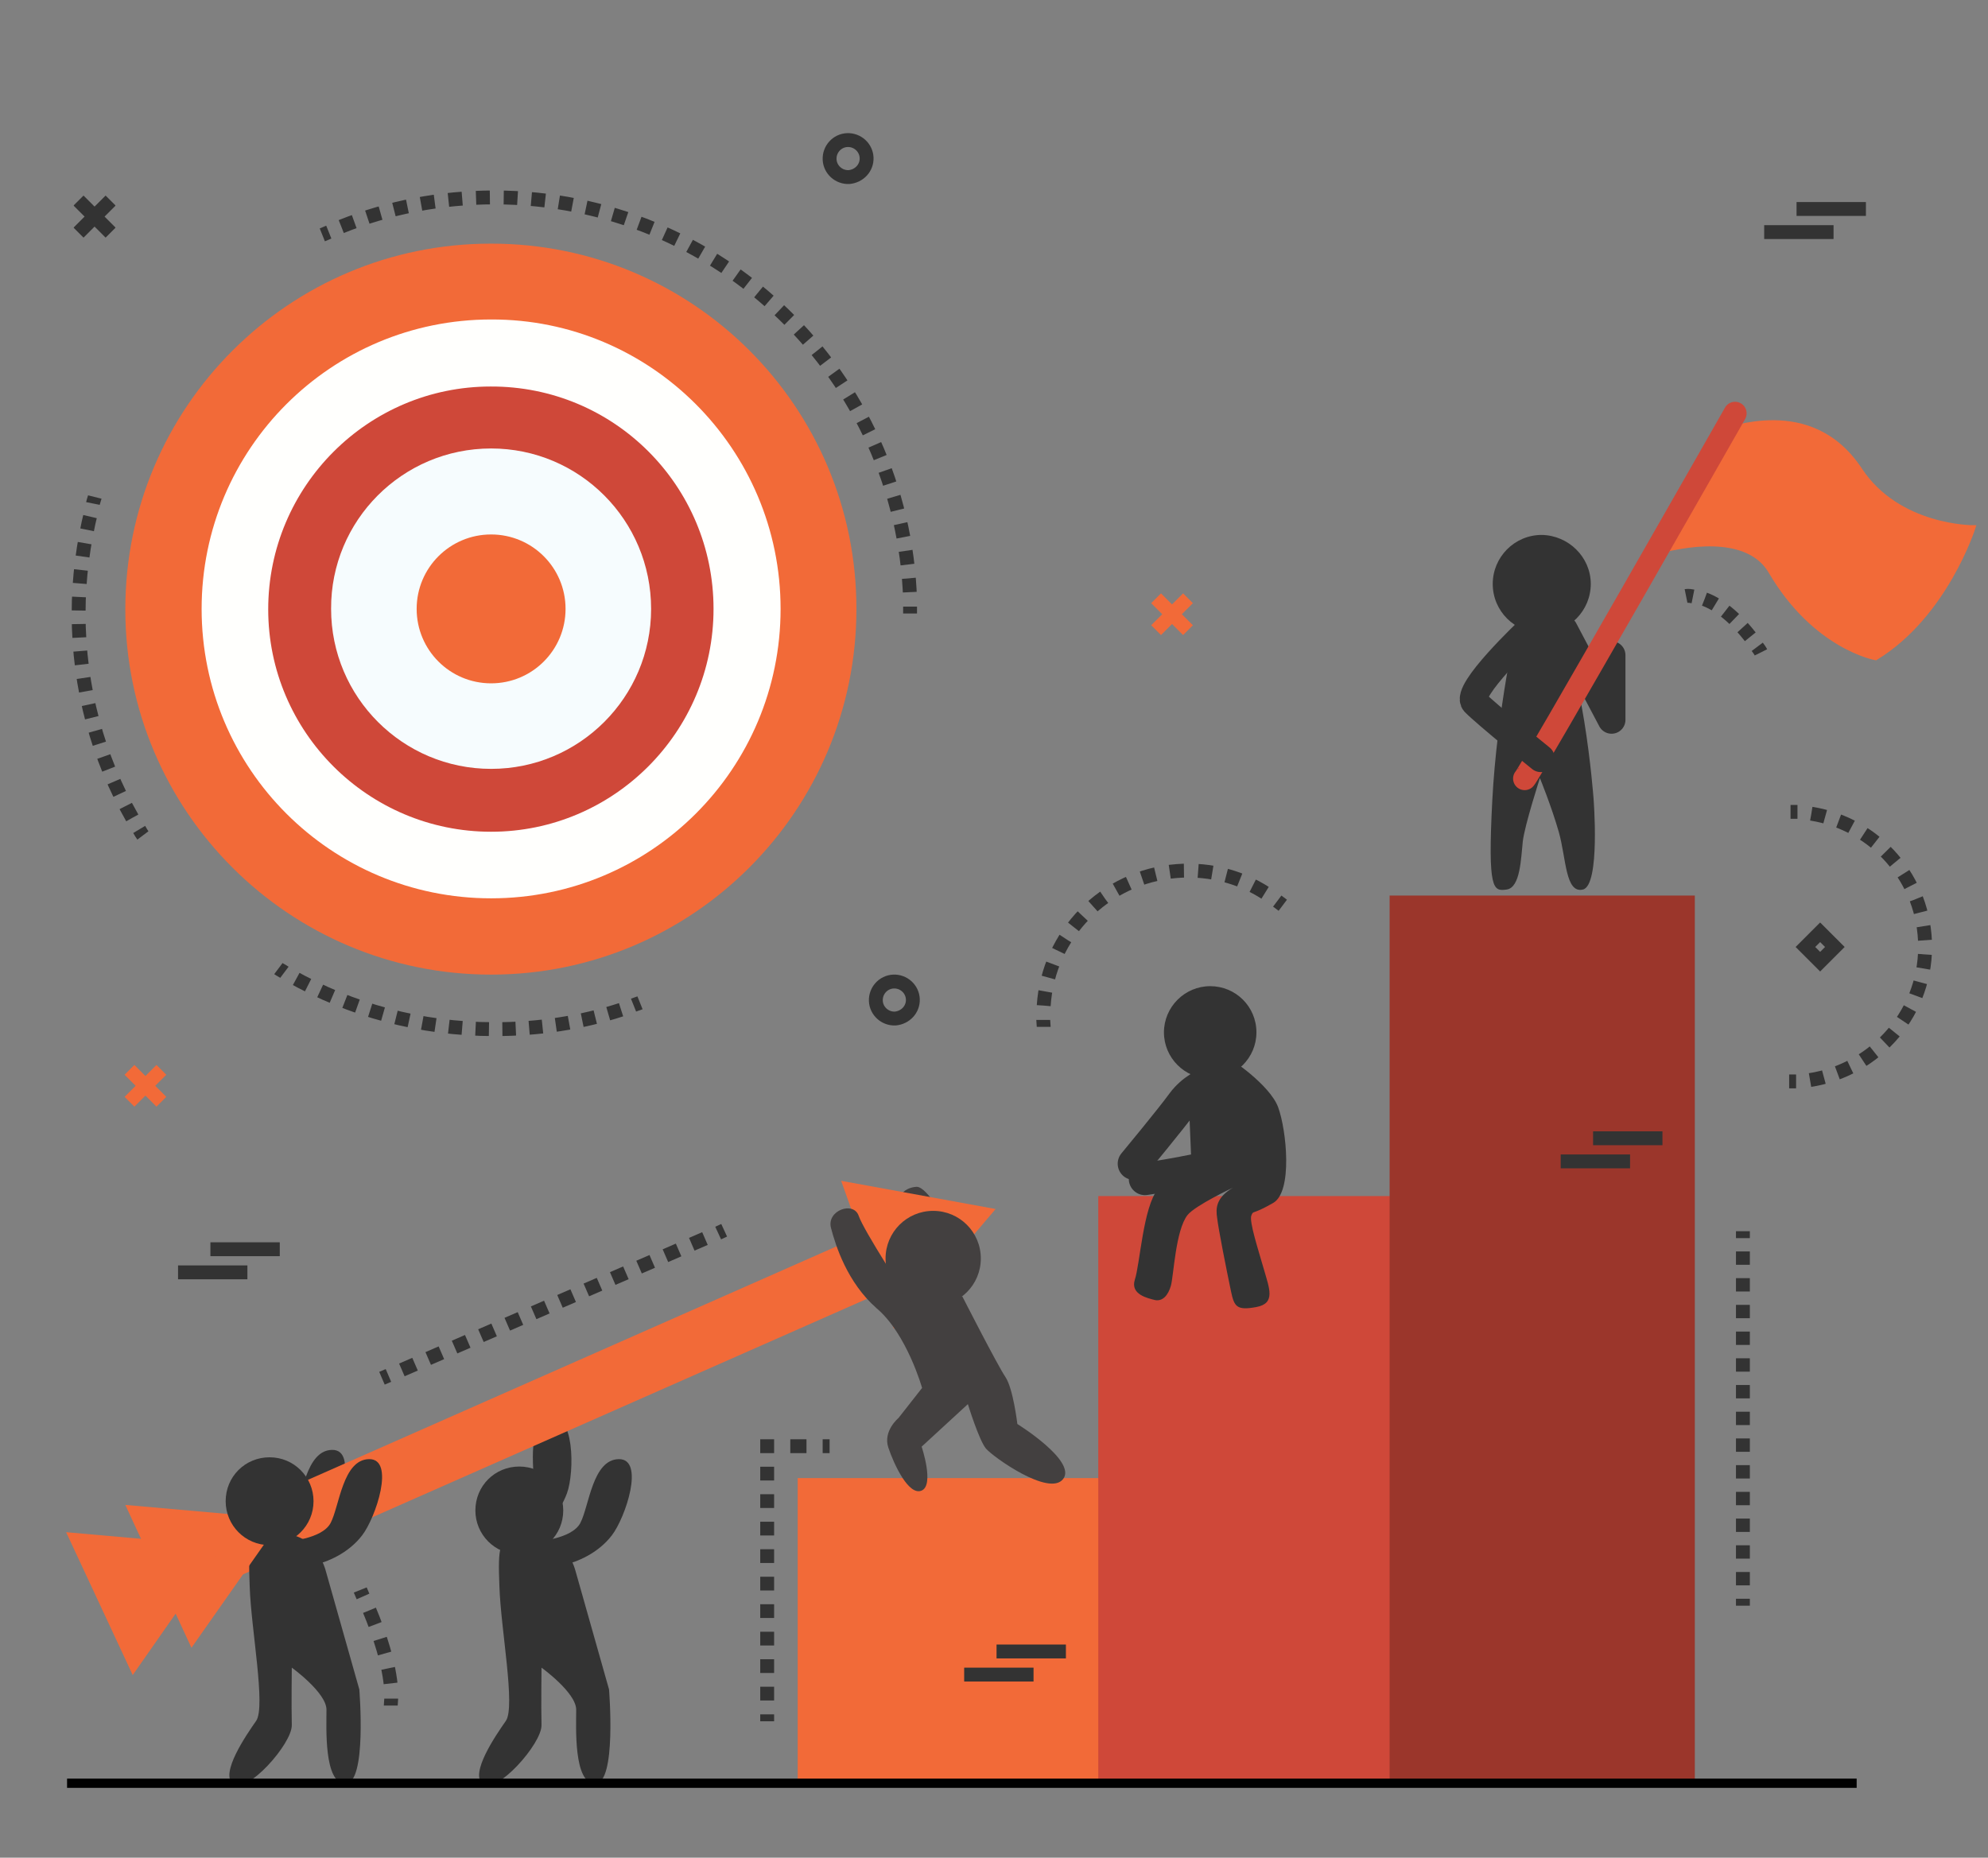
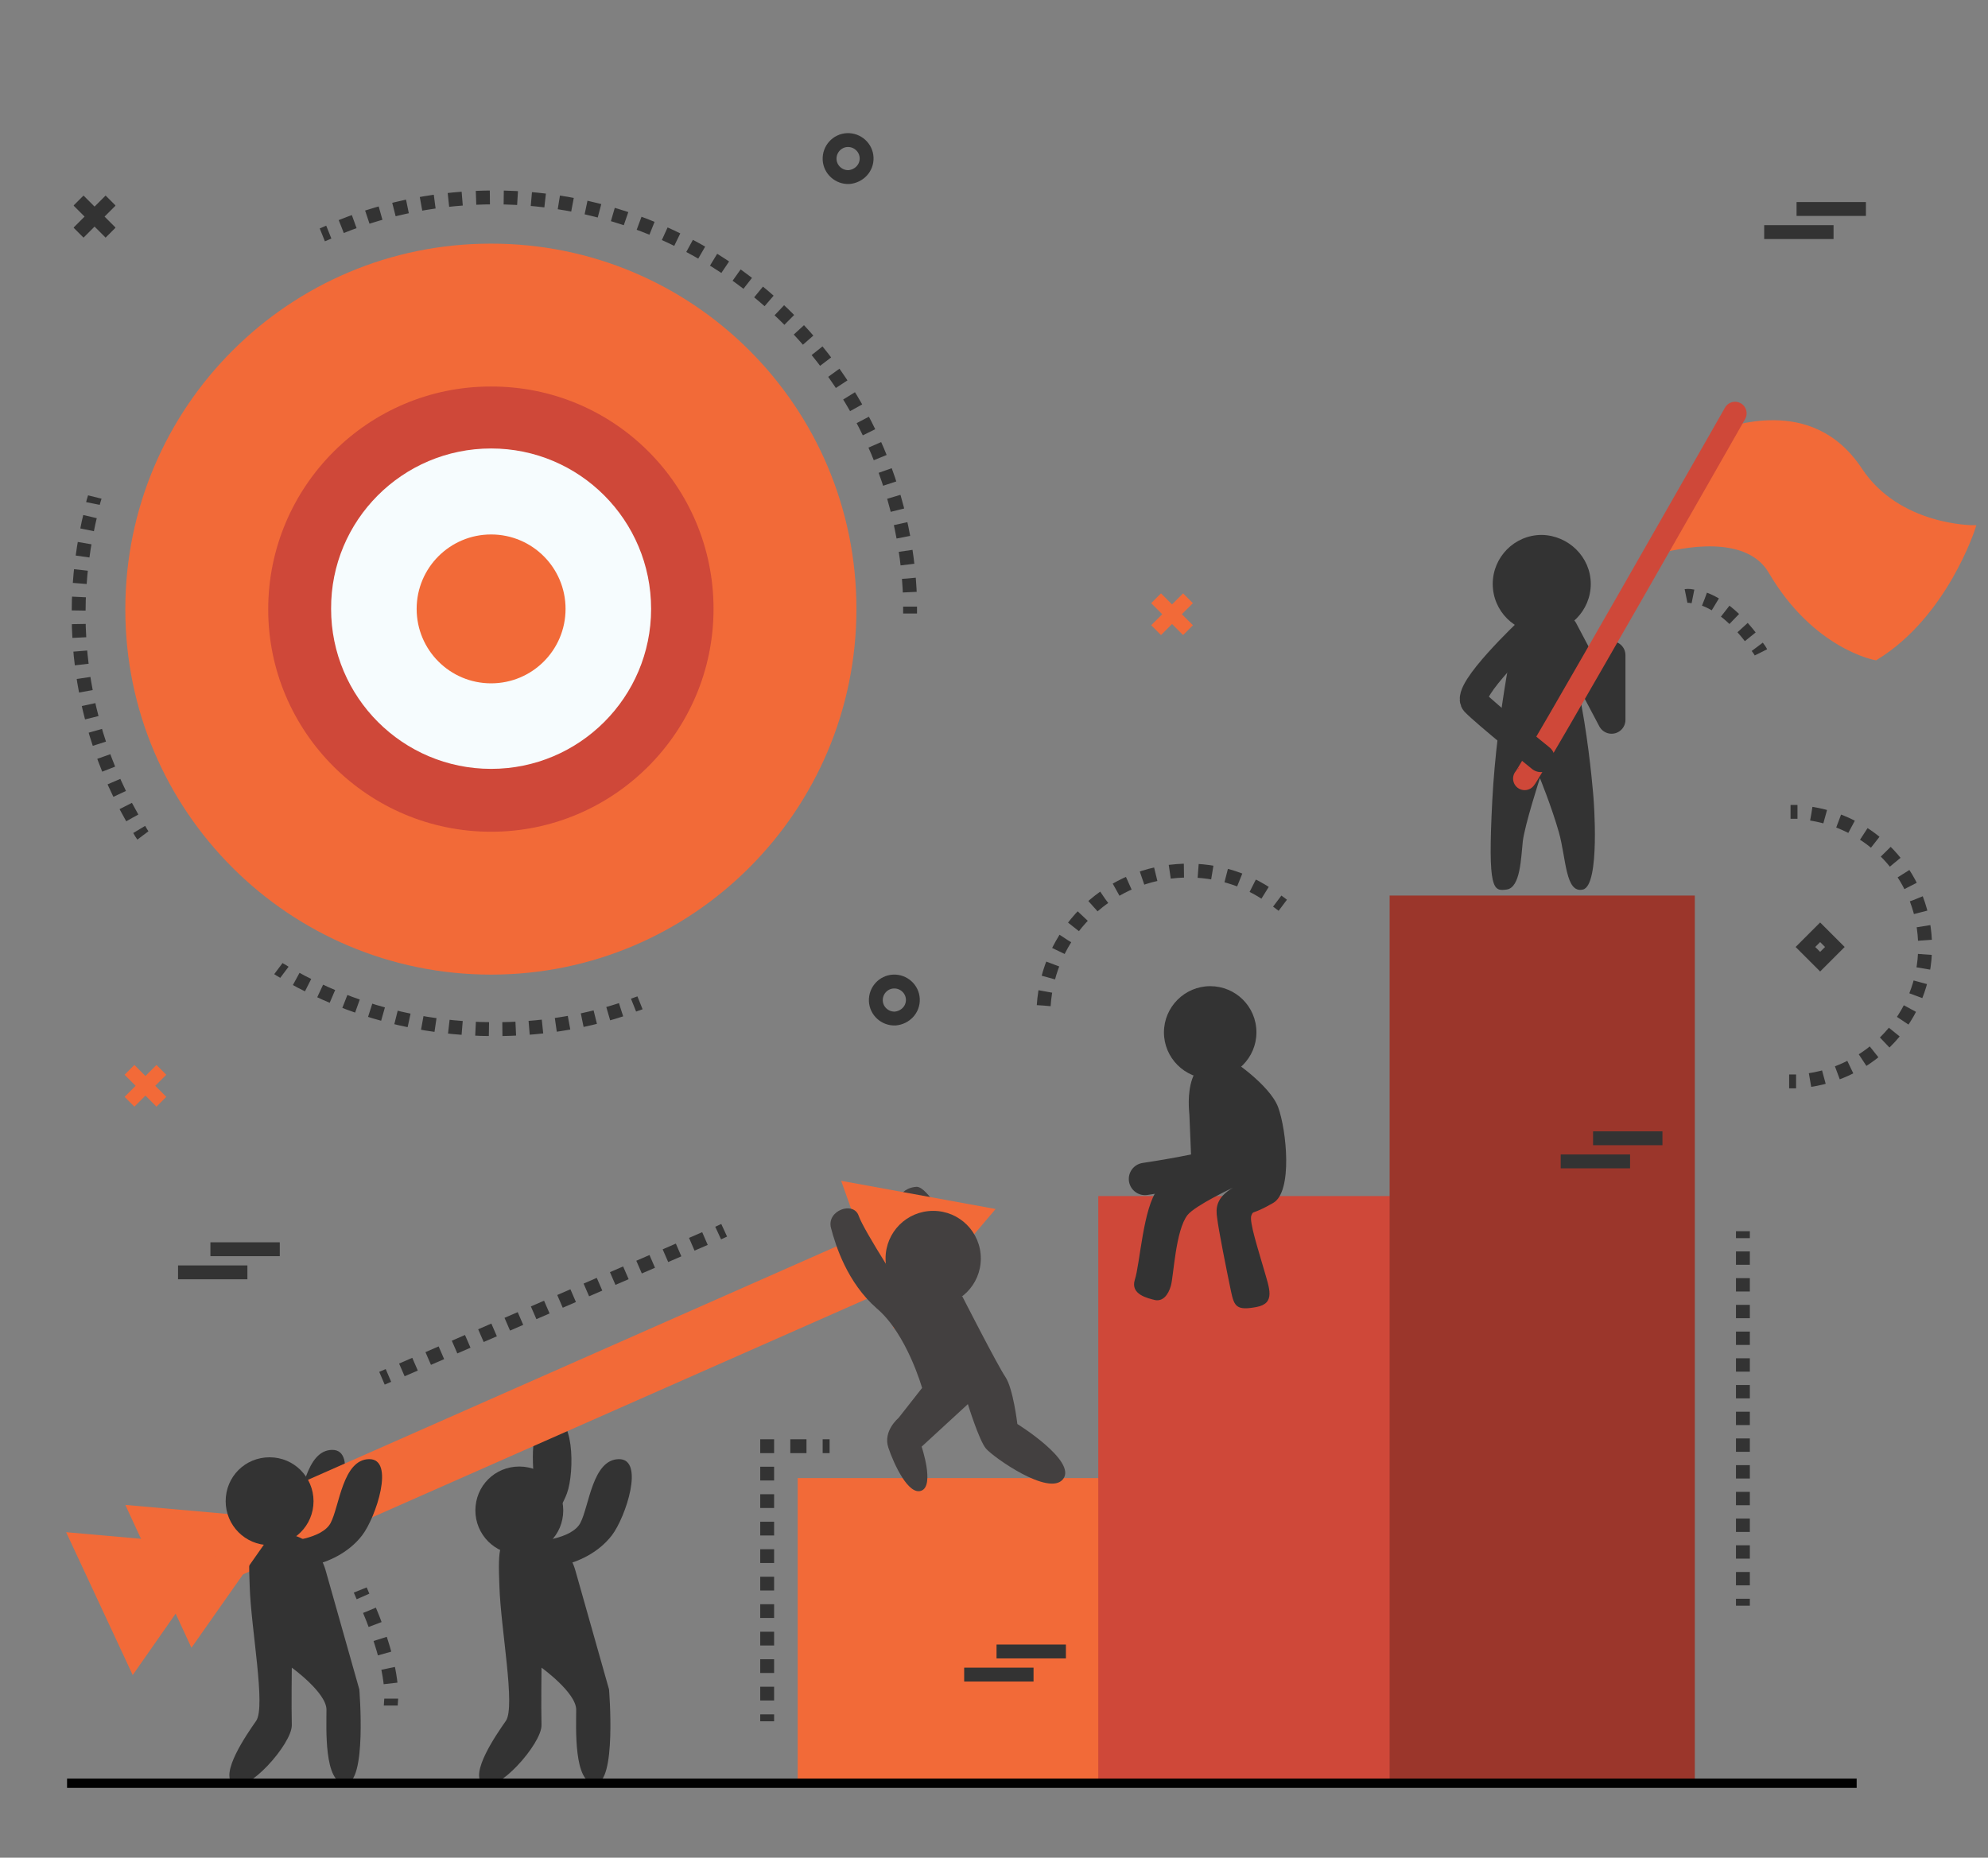
<svg xmlns="http://www.w3.org/2000/svg" version="1.1" id="Layer_1" x="0px" y="0px" viewBox="0 0 429.9 401.8" style="enable-background:new 0 0 429.9 401.8;" xml:space="preserve">
  <rect x="0" y="0" width="429.9" height="401.8" fill="#808080" stroke="none" />
  <style type="text/css">
	.st0{fill:#F26A38;}
	.st1{fill:#CF4839;}
	.st2{fill:#9B362B;}
	.st3{fill:#333333;}
	.st4{fill:#434040;}
	.st5{fill:#333333;stroke:#333333;stroke-width:7;stroke-linecap:round;stroke-linejoin:round;stroke-miterlimit:10;}
	.st6{fill:none;stroke:#333333;stroke-width:7;stroke-linecap:round;stroke-linejoin:round;stroke-miterlimit:10;}
	.st7{fill:#FFFFFD;}
	.st8{fill:#F6FCFE;}
	.st9{fill:none;stroke:#333333;stroke-width:3;stroke-miterlimit:10;}
	.st10{fill:none;stroke:#333333;stroke-width:3;stroke-miterlimit:10;stroke-dasharray:2.994,2.994;}
	.st11{fill:none;stroke:#333333;stroke-width:3;stroke-miterlimit:10;stroke-dasharray:2.929,2.929;}
	.st12{fill:none;stroke:#333333;stroke-width:3;stroke-miterlimit:10;stroke-dasharray:2.9,2.9;}
	.st13{fill:#F26A38;stroke:#F26A38;stroke-miterlimit:10;}
	.st14{fill:none;stroke:#333333;stroke-width:6;stroke-linecap:round;stroke-linejoin:round;stroke-miterlimit:10;}
	.st15{fill:none;stroke:#CF4839;stroke-width:5;stroke-linecap:round;stroke-linejoin:round;stroke-miterlimit:10;}
	.st16{fill:none;stroke:#333333;stroke-width:3;stroke-miterlimit:10;stroke-dasharray:3.106,3.106;}
	.st17{fill:none;stroke:#333333;stroke-width:3;stroke-miterlimit:10;stroke-dasharray:2.889,2.889;}
	.st18{fill:none;stroke:#333333;stroke-width:3;stroke-miterlimit:10;stroke-dasharray:2.592,2.592;}
	.st19{fill:none;stroke:#333333;stroke-width:3;stroke-miterlimit:10;stroke-dasharray:3.301,3.301;}
	.st20{fill:none;stroke:#333333;stroke-width:3;stroke-miterlimit:10;stroke-dasharray:2.974,2.974;}
	.st21{fill:none;stroke:#333333;stroke-width:3;stroke-miterlimit:10;stroke-dasharray:3.5,3.5;}
	.st22{fill:none;stroke:#333333;stroke-width:3;stroke-miterlimit:10;stroke-dasharray:3.078,3.078;}
	.st23{fill:none;stroke:#F26A38;stroke-width:3;stroke-miterlimit:10;}
	.st24{fill:none;stroke:#333333;stroke-width:3;stroke-miterlimit:10;stroke-dasharray:3.061,3.061;}
	.st25{fill:none;stroke:#010101;stroke-width:2;stroke-miterlimit:10;}
</style>
  <g>
    <rect x="172.5" y="319.7" class="st0" width="66" height="66" />
    <rect x="237.5" y="258.7" class="st1" width="64" height="127" />
    <rect x="300.5" y="193.7" class="st2" width="66" height="192" />
  </g>
  <g>
    <g>
      <path class="st3" d="M107.4,329.4c0,0,7.3-2.8,7.9-6.8c0.6-4-1.9-13.8,3.5-15.7c5.4-1.9,5.5,11.5,3.8,16.1c-1.7,4.6-5.3,8-7.9,9.4    " />
      <path class="st4" d="M205.1,265.1c0,0-4.5-8.5-6.9-8.4c-2.4,0.1-6.8,2.3-0.5,9.4L205.1,265.1z" />
      <path class="st3" d="M53.8,331.4c0,0,7.8-0.4,9.7-4c1.9-3.6,2.6-13.7,8.3-13.8c5.7-0.1,1.5,12.6-1.5,16.5c-3,3.9-7.6,5.8-10.5,6.4    " />
      <polygon class="st0" points="51.7,340.9 194.1,278 188.1,266.4 45.7,329.3   " />
      <path class="st3" d="M61.8,333.4c0,0,7.8-0.4,9.7-4c1.9-3.6,2.6-13.7,8.3-13.8c5.7-0.1,1.5,12.6-1.5,16.5c-3,3.9-7.6,5.8-10.5,6.4    " />
      <path class="st3" d="M56.8,332.6c-2.6,0.9-3.2,1.4-2.8,10.6c0.3,9.2,3.5,25.9,1.4,29c-2.1,3-7.9,11.4-5,13.7    c2.9,2.3,12.8-8.7,12.7-12.8c-0.1-4.1,0-12.4,0-12.4s7.5,5.4,7.5,9.1c0,3.7-0.6,16,4.1,16s3-20.4,3-20.4l-7.3-25.8    C70.4,339.7,67.8,328.8,56.8,332.6z" />
      <polygon class="st0" points="215.3,261.5 193.3,287.4 181.9,255.4 215.3,261.5 193.3,287.4 181.9,255.4   " />
      <polygon class="st0" points="61,328.5 41.4,356.4 27.1,325.5 61,328.5 41.4,356.4 27.1,325.5   " />
      <polygon class="st0" points="48.2,334.4 28.7,362.3 14.3,331.4 48.2,334.4 28.7,362.3 14.3,331.4   " />
      <path class="st3" d="M48.8,324.7c0,5.2,4.2,9.5,9.5,9.5c5.2,0,9.5-4.2,9.5-9.5c0-5.2-4.2-9.5-9.5-9.5    C53,315.2,48.8,319.4,48.8,324.7z" />
      <path class="st3" d="M115.8,333.4c0,0,7.8-0.4,9.7-4c1.9-3.6,2.6-13.7,8.3-13.8c5.7-0.1,1.5,12.6-1.5,16.5    c-3,3.9-7.6,5.8-10.5,6.4" />
      <path class="st3" d="M110.8,332.6c-2.6,0.9-3.2,1.4-2.8,10.6c0.3,9.2,3.5,25.9,1.4,29c-2.1,3-7.9,11.4-5,13.7    c2.9,2.3,12.8-8.7,12.7-12.8c-0.1-4.1,0-12.4,0-12.4s7.5,5.4,7.5,9.1c0,3.7-0.6,16,4.1,16c4.7,0,3-20.4,3-20.4l-7.3-25.8    C124.4,339.7,121.8,328.8,110.8,332.6z" />
      <path class="st3" d="M102.8,326.7c0,5.2,4.2,9.5,9.5,9.5c5.2,0,9.5-4.2,9.5-9.5c0-5.2-4.2-9.5-9.5-9.5    C107,317.2,102.8,321.4,102.8,326.7z" />
      <path class="st4" d="M196.4,280.6c-0.3,0-9.6-14.4-10.7-17.6c-1.1-3.3-7-1.2-6,2.6c1,3.8,3.5,11.8,9.9,17.4    c6.5,5.5,9.8,17.2,9.8,17.2l-5.1,6.5c0,0-3.4,2.8-2.2,6.4c1.2,3.6,4.4,10.5,7.2,9.3c2.8-1.2,0-9.5,0-9.5l10-9.2    c0,0,2.4,7.8,3.9,9.6c1.5,1.8,13.7,10.5,16.7,6.6c3-3.9-9.9-11.9-9.9-11.9s-0.9-7.7-2.6-10.2c-1.7-2.5-9.3-17.4-9.3-17.4    L196.4,280.6z" />
    </g>
    <path class="st4" d="M212.1,272.2c0,5.7-4.6,10.3-10.3,10.3c-5.7,0-10.3-4.6-10.3-10.3c0-5.7,4.6-10.3,10.3-10.3   C207.5,261.9,212.1,266.5,212.1,272.2z" />
  </g>
  <g>
    <path class="st3" d="M271.7,223.3c0,5.5-4.5,10-10,10c-5.5,0-10-4.5-10-10c0-5.5,4.5-10,10-10C267.2,213.3,271.7,217.7,271.7,223.3   z" />
    <path class="st3" d="M265.3,228.7c0.5,0,9.3,5.9,11.1,10.8c1.8,4.9,3.2,18.3-1.1,20.7c-4.7,2.7-4.2,1.5-4.7,2.7   c-0.5,1.3,1.5,7.4,2.7,11.6c1.2,4.2,2.6,7.4-1.6,8.2c-4.3,0.8-4.8-0.1-5.5-3.4c-1-4.8-2.7-13.3-3-15.9c-0.3-2-0.3-4.3,3.4-6.5   c0,0-8.1,3.8-9.8,5.9c-2.6,3.3-3,13.2-3.6,15.3c-0.6,2.1-1.8,3.4-3.4,3.1c-1.6-0.4-5.4-1.2-4.4-4.4c1.1-3.2,1.8-15.8,5-19.6   c1.1-1.3,7.3-4,7.3-4l-0.5-12.1C257.3,241.2,255.1,227.8,265.3,228.7z" />
-     <path class="st5" d="M261,234.4c0,0-3.1,1.2-5.3,4.2c-2.3,3.2-10.5,13.1-10.5,13.1" />
    <path class="st6" d="M267.8,235.7c0,0,0.6,13.6-2.3,15.3c-2.8,1.8-17.9,4-17.9,4" />
  </g>
  <g>
    <g>
      <path class="st0" d="M185.2,131.7c0,43.7-35.4,79.1-79,79.1c-43.7,0-79.1-35.4-79.1-79c0-43.7,35.4-79.1,79-79.1    C149.8,52.6,185.2,88,185.2,131.7z" />
-       <path class="st7" d="M168.8,131.7c0,34.6-28,62.6-62.6,62.6c-34.6,0-62.6-28-62.6-62.6c0-34.6,28-62.6,62.6-62.6    C140.7,69,168.8,97.1,168.8,131.7z" />
      <path class="st1" d="M154.3,131.7c0,26.6-21.6,48.2-48.1,48.2c-26.6,0-48.2-21.6-48.2-48.1c0-26.6,21.6-48.2,48.1-48.2    C132.8,83.5,154.3,105.1,154.3,131.7z" />
      <path class="st8" d="M140.8,131.7c0,19.1-15.5,34.6-34.6,34.6c-19.1,0-34.6-15.5-34.6-34.6C71.5,112.6,87,97,106.2,97    C125.3,97,140.8,112.5,140.8,131.7z" />
      <path class="st0" d="M122.3,131.7c0,8.9-7.2,16.1-16.1,16.1c-8.9,0-16.1-7.2-16.1-16.1c0-8.9,7.2-16.1,16.1-16.1    C115.1,115.6,122.3,122.8,122.3,131.7z" />
    </g>
    <g>
      <g>
        <path class="st9" d="M69.7,50.8c0.5-0.2,0.9-0.4,1.4-0.6" />
        <path class="st10" d="M73.8,49c10.2-4.1,21.4-6.3,33.1-6.3c48.7,0,88.3,38.6,89.9,86.9" />
        <path class="st9" d="M196.8,131.2c0,0.5,0,1,0,1.5" />
      </g>
    </g>
    <g>
      <g>
        <path class="st9" d="M30.9,180.7c-0.3-0.4-0.5-0.8-0.8-1.3" />
        <path class="st11" d="M28.6,176.9C21.2,163.9,17,148.8,17,132.7c0-7.7,1-15.2,2.8-22.4" />
        <path class="st9" d="M20.1,108.9c0.1-0.5,0.3-1,0.4-1.4" />
      </g>
    </g>
    <g>
      <g>
        <path class="st9" d="M138.4,216.9c-0.5,0.2-0.9,0.3-1.4,0.5" />
        <path class="st12" d="M134.3,218.4c-8.6,2.8-17.8,4.2-27.4,4.2c-16.1,0-31.1-4.2-44.2-11.6" />
        <path class="st9" d="M61.5,210.3c-0.4-0.3-0.9-0.5-1.3-0.8" />
      </g>
    </g>
  </g>
  <g>
    <path class="st13" d="M372,93.1c1.6,0.3,19.5-7.7,30.2,8.5c8.3,12.6,24.5,12.5,24.5,12.5s-6,19-21.1,28.2c0,0-13.1-2.3-22.7-18.7   c-4.3-7.3-15.5-6.8-25.1-4.1L372,93.1" />
    <path class="st3" d="M344,126.3c0,5.8-4.7,10.6-10.6,10.6c-5.8,0-10.6-4.7-10.6-10.6c0-5.8,4.7-10.6,10.6-10.6   C339.2,115.8,344,120.5,344,126.3z" />
    <polyline class="st14" points="338.2,136.2 348.5,155.7 348.5,141.7  " />
    <path class="st3" d="M328,134.7c0,0-4.3,19.1-5.3,38.5c-1,19.4,0.2,19.6,3.1,19.2c3-0.4,3.1-6.8,3.5-10.4   c0.4-3.5,3.7-13.7,3.7-13.7s2.5,6.1,4.1,11.7c1.6,5.7,1.4,13.3,5.2,12.4c3.8-0.9,2.3-19.7,2.3-19.7s-2.3-31.3-9.2-39.7L328,134.7z" />
    <path class="st15" d="M329.7,168.4c0.8-0.5,45.5-79,45.5-79" />
    <path class="st14" d="M330.6,136.4c0,0-13.9,13.1-11.7,15.5c2.2,2.3,14.3,12.1,14.3,12.1" />
  </g>
  <g>
    <g>
      <g>
        <line class="st9" x1="82.6" y1="298.1" x2="84" y2="297.5" />
        <line class="st16" x1="86.9" y1="296.3" x2="153.8" y2="267.3" />
        <line class="st9" x1="155.3" y1="266.7" x2="156.6" y2="266.1" />
      </g>
    </g>
    <g>
      <g>
        <line class="st9" x1="376.9" y1="347.3" x2="376.9" y2="345.8" />
        <line class="st17" x1="376.9" y1="342.9" x2="376.9" y2="269.2" />
        <line class="st9" x1="376.9" y1="267.8" x2="376.9" y2="266.3" />
      </g>
    </g>
    <g>
      <g>
        <path class="st9" d="M364.6,128.9c0,0,0.5-0.1,1.5,0.1" />
        <path class="st18" d="M368.6,129.6c2.7,1,6.5,3.5,10.7,9.2" />
        <path class="st9" d="M380,139.9c0.3,0.4,0.6,0.8,0.8,1.2" />
      </g>
    </g>
    <g>
      <g>
        <path class="st9" d="M77.9,343.9c0,0,0.2,0.5,0.6,1.4" />
        <path class="st19" d="M79.9,348.3c1.9,4.5,4.4,11.6,4.7,17.5" />
        <path class="st9" d="M84.6,367.4c0,0.5-0.1,1-0.1,1.5" />
      </g>
    </g>
    <g>
      <g>
        <line class="st9" x1="165.9" y1="372.3" x2="165.9" y2="370.8" />
        <line class="st20" x1="165.9" y1="367.8" x2="165.9" y2="315.7" />
        <polyline class="st9" points="165.9,314.3 165.9,312.8 167.4,312.8    " />
        <line class="st21" x1="170.9" y1="312.8" x2="176.1" y2="312.8" />
        <line class="st9" x1="177.9" y1="312.8" x2="179.4" y2="312.8" />
      </g>
    </g>
    <g>
      <g>
-         <path class="st9" d="M225.7,222.1c0-0.5-0.1-1-0.1-1.5" />
        <path class="st22" d="M225.7,217.5c1-15.3,13.1-27.9,28.8-29.1c7.5-0.6,14.7,1.5,20.4,5.6" />
        <path class="st9" d="M276.2,194.9c0.4,0.3,0.8,0.6,1.2,0.9" />
      </g>
    </g>
    <path class="st9" d="M183.6,38.3c-2.2,0.1-4.1-1.6-4.2-3.8c-0.1-2.2,1.6-4.1,3.8-4.2c2.2-0.1,4.1,1.6,4.2,3.8   C187.5,36.3,185.8,38.1,183.6,38.3z" />
    <path class="st9" d="M193.6,220.3c-2.2,0.1-4.1-1.6-4.2-3.8c-0.1-2.2,1.6-4.1,3.8-4.2c2.2-0.1,4.1,1.6,4.2,3.8   C197.5,218.3,195.8,220.1,193.6,220.3z" />
    <g>
      <line class="st9" x1="17" y1="43.4" x2="23.9" y2="50.3" />
      <line class="st9" x1="23.9" y1="43.4" x2="17" y2="50.3" />
      <line class="st9" x1="17" y1="43.4" x2="23.9" y2="50.3" />
      <line class="st9" x1="23.9" y1="43.4" x2="17" y2="50.3" />
    </g>
    <g>
      <line class="st23" x1="28" y1="231.4" x2="34.9" y2="238.3" />
      <line class="st23" x1="34.9" y1="231.4" x2="28" y2="238.3" />
    </g>
    <g>
      <line class="st23" x1="250" y1="129.4" x2="256.9" y2="136.3" />
      <line class="st23" x1="256.9" y1="129.4" x2="250" y2="136.3" />
    </g>
    <g>
      <rect x="391.4" y="202.5" transform="matrix(0.707 -0.707 0.707 0.707 -29.468 338.378)" class="st9" width="4.5" height="4.5" />
      <g>
        <g>
          <path class="st9" d="M387.2,175.6c0.5,0,1,0,1.5,0" />
          <path class="st24" d="M391.7,176c13.9,2.2,24.6,14.2,24.6,28.8c0,15.1-11.7,27.5-26.4,29" />
          <path class="st9" d="M388.4,233.9c-0.5,0-1,0-1.5,0" />
        </g>
      </g>
    </g>
    <g>
      <line class="st9" x1="388.5" y1="45.2" x2="403.5" y2="45.2" />
      <line class="st9" x1="381.5" y1="50.2" x2="396.5" y2="50.2" />
    </g>
    <g>
      <line class="st9" x1="45.5" y1="270.2" x2="60.5" y2="270.2" />
      <line class="st9" x1="38.5" y1="275.2" x2="53.5" y2="275.2" />
    </g>
    <g>
      <line class="st9" x1="215.5" y1="357.2" x2="230.5" y2="357.2" />
      <line class="st9" x1="208.5" y1="362.2" x2="223.5" y2="362.2" />
    </g>
    <g>
      <line class="st9" x1="344.5" y1="246.2" x2="359.5" y2="246.2" />
      <line class="st9" x1="337.5" y1="251.2" x2="352.5" y2="251.2" />
    </g>
  </g>
  <line class="st25" x1="14.5" y1="385.7" x2="401.5" y2="385.7" />
</svg>